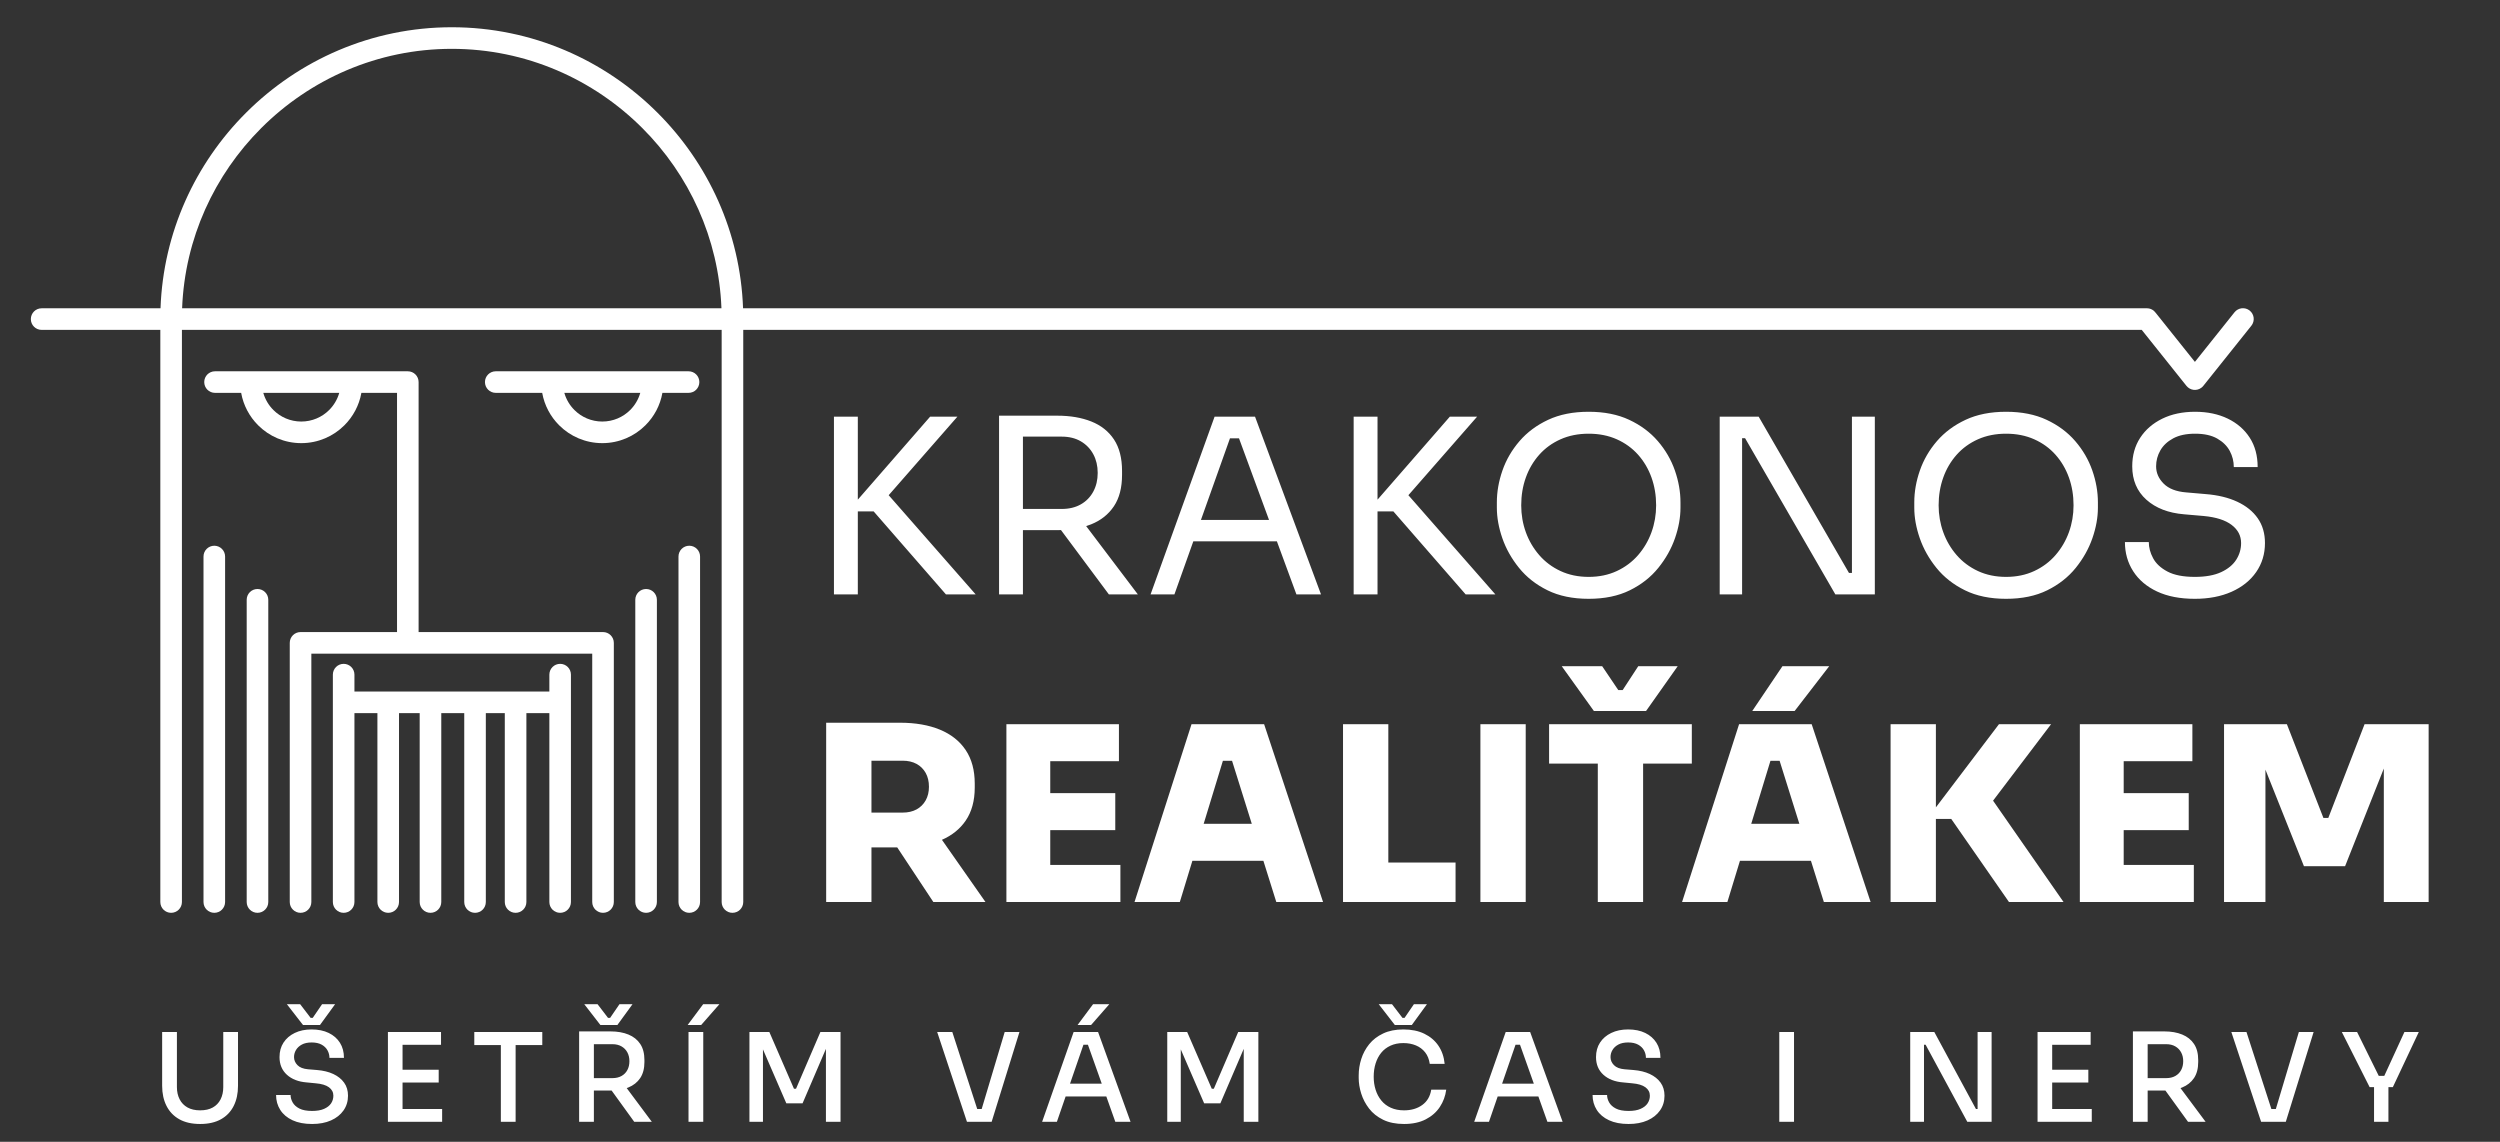
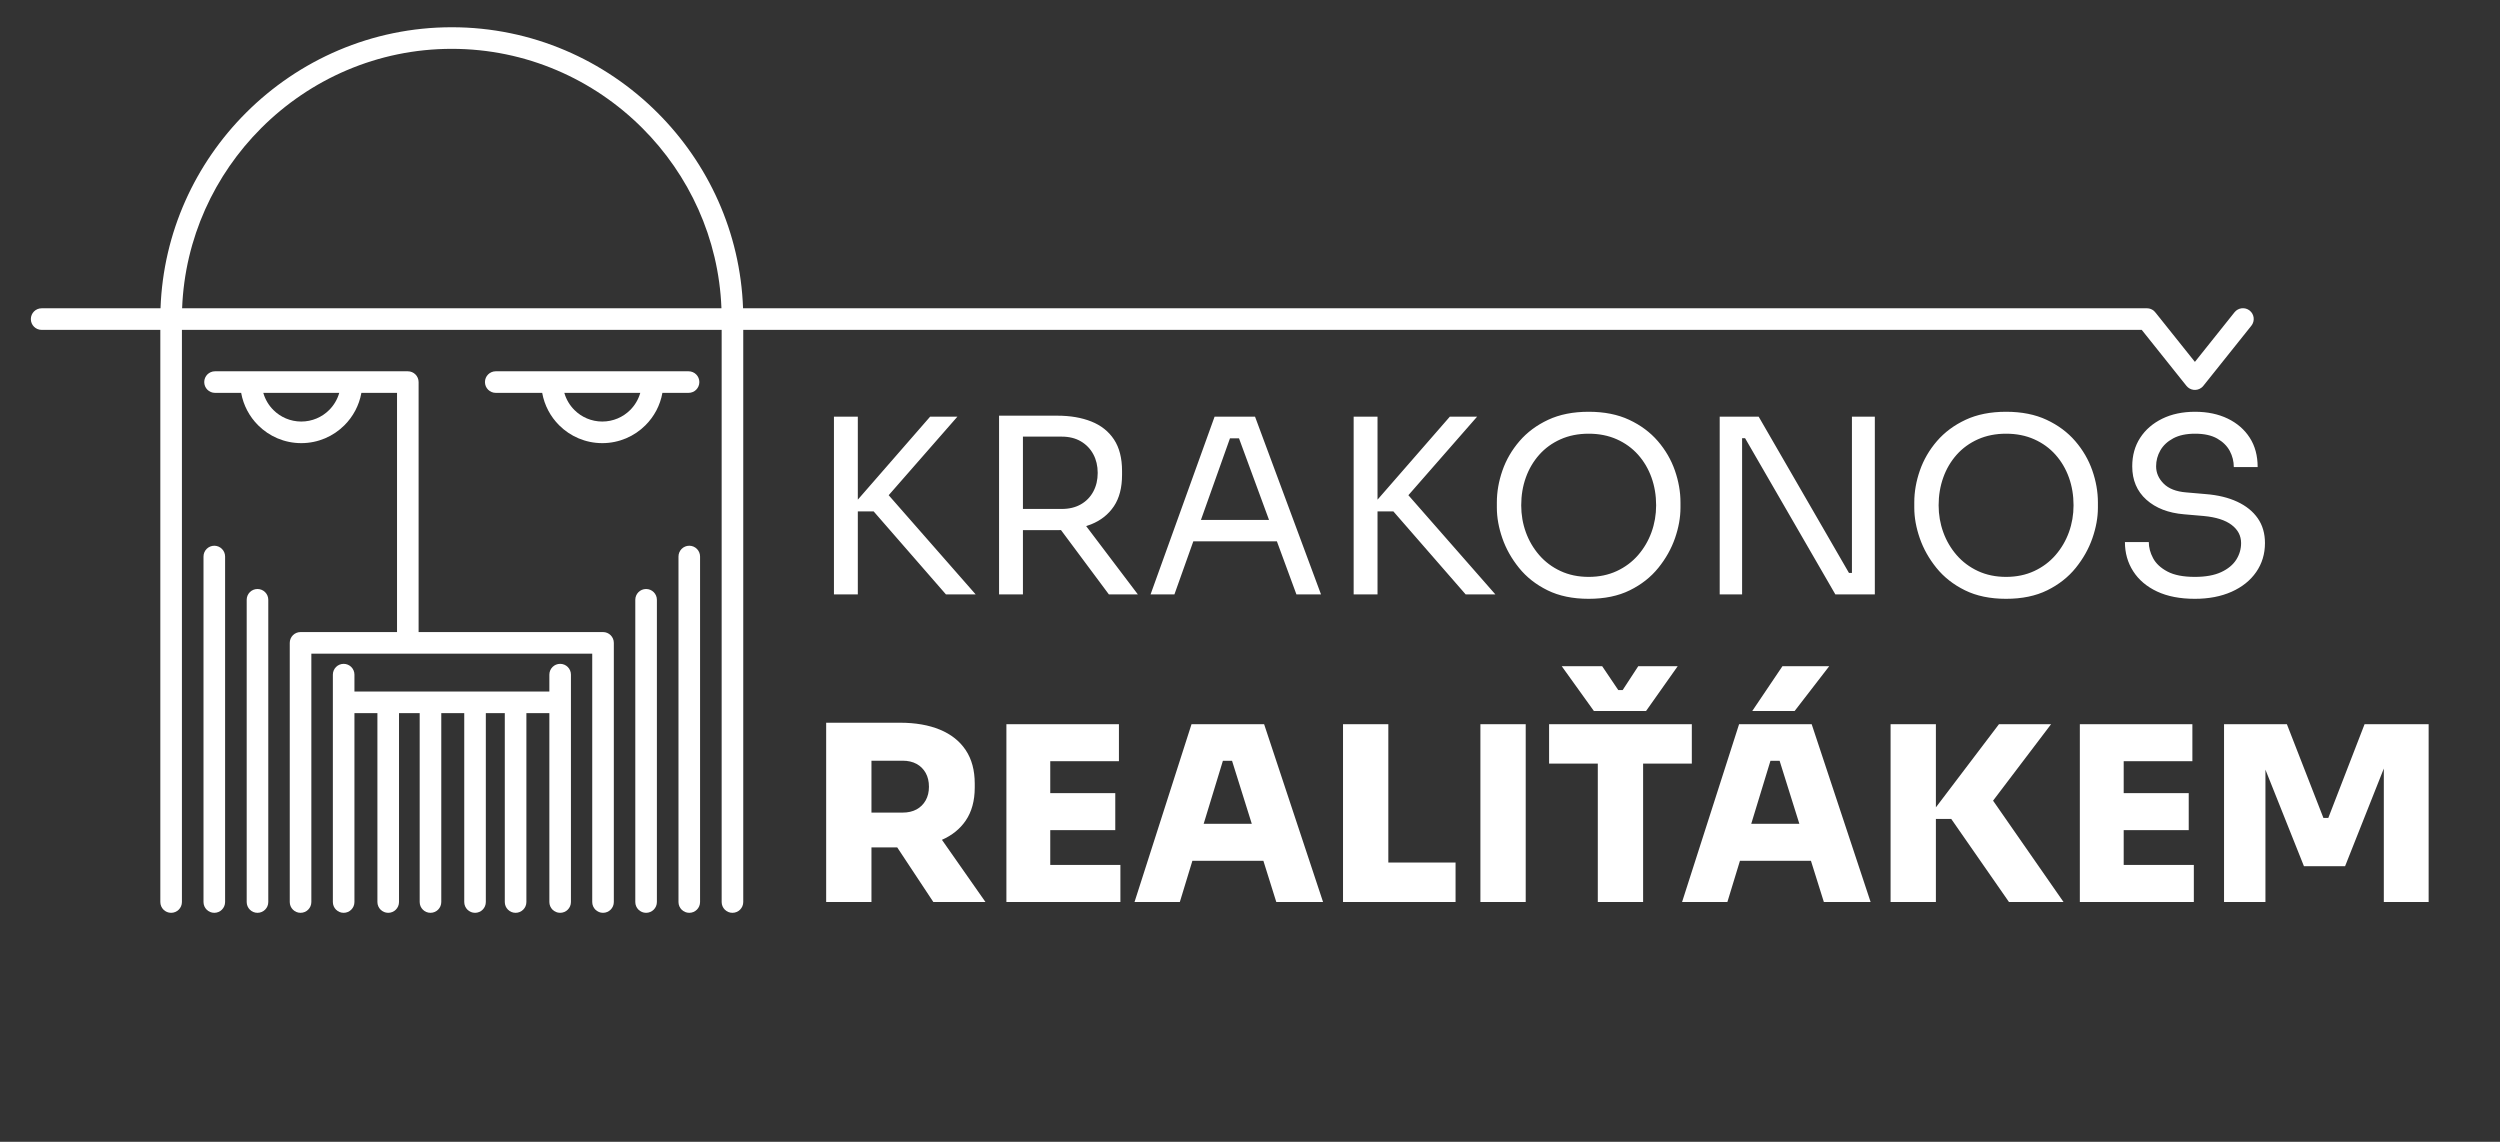
<svg xmlns="http://www.w3.org/2000/svg" width="100%" height="100%" viewBox="0 0 878 401" xml:space="preserve" style="fill-rule:evenodd;clip-rule:evenodd;stroke-linejoin:round;stroke-miterlimit:2;">
  <rect x="0" y="0" width="878" height="401" fill="#333333" stroke="none" />
  <g transform="matrix(5.556,0,0,5.556,-594,-1986.48)">
    <path d="M135.469,359.26C140.536,359.26 145.143,361.333 148.481,364.672C151.675,367.865 153.71,372.218 153.881,377.025L242.62,377.025C242.851,377.025 243.055,377.14 243.179,377.316L245.653,380.413L248.157,377.277C248.392,376.983 248.82,376.934 249.114,377.168C249.409,377.402 249.458,377.83 249.224,378.125L246.192,381.92C246.159,381.962 246.121,382.002 246.076,382.037C245.782,382.271 245.354,382.222 245.119,381.928L242.293,378.39L153.893,378.39L153.893,414.556C153.893,414.932 153.587,415.238 153.21,415.238C152.833,415.238 152.528,414.932 152.528,414.556L152.528,378.39L118.411,378.39L118.411,414.556C118.411,414.932 118.105,415.238 117.728,415.238C117.351,415.238 117.046,414.932 117.046,414.556L117.046,378.39L109.543,378.39C109.167,378.39 108.861,378.085 108.861,377.708C108.861,377.331 109.167,377.025 109.543,377.025L117.058,377.025C117.229,372.218 119.264,367.865 122.457,364.672C125.796,361.333 130.402,359.26 135.469,359.26ZM148.783,382.371C148.642,383.164 148.259,383.872 147.712,384.418C147.014,385.117 146.049,385.549 144.983,385.549C143.918,385.549 142.953,385.117 142.254,384.418C141.708,383.872 141.325,383.164 141.184,382.371L138.249,382.371C137.872,382.371 137.566,382.066 137.566,381.689C137.566,381.312 137.872,381.007 138.249,381.007L150.436,381.007C150.813,381.007 151.118,381.312 151.118,381.689C151.118,382.066 150.813,382.371 150.436,382.371L148.783,382.371ZM147.384,382.371L142.583,382.371C142.7,382.786 142.923,383.157 143.219,383.453C143.67,383.905 144.294,384.184 144.983,384.184C145.672,384.184 146.296,383.905 146.748,383.453C147.044,383.157 147.266,382.786 147.384,382.371ZM126.592,414.556C126.592,414.932 126.286,415.238 125.909,415.238C125.533,415.238 125.227,414.932 125.227,414.556L125.227,398.174C125.227,397.797 125.533,397.491 125.909,397.491L132.008,397.491L132.008,382.371L129.755,382.371C129.614,383.164 129.23,383.872 128.684,384.418C127.986,385.117 127.021,385.549 125.955,385.549C124.889,385.549 123.924,385.117 123.226,384.418C122.68,383.872 122.297,383.164 122.155,382.371L120.503,382.371C120.126,382.371 119.821,382.066 119.821,381.689C119.821,381.312 120.126,381.007 120.503,381.007L132.69,381.007C133.067,381.007 133.372,381.312 133.372,381.689L133.372,397.491L145.029,397.491C145.406,397.491 145.712,397.797 145.712,398.174L145.712,414.556C145.712,414.932 145.406,415.238 145.029,415.238C144.652,415.238 144.347,414.932 144.347,414.556L144.347,398.856L126.592,398.856L126.592,414.556ZM129.316,401.252L141.637,401.252L141.637,400.183C141.637,399.806 141.942,399.5 142.319,399.5C142.696,399.5 143.001,399.806 143.001,400.183L143.001,414.556C143.001,414.932 142.696,415.238 142.319,415.238C141.942,415.238 141.637,414.932 141.637,414.556L141.637,402.616L140.185,402.616L140.185,414.556C140.185,414.932 139.879,415.238 139.503,415.238C139.126,415.238 138.82,414.932 138.82,414.556L138.82,402.616L137.621,402.616L137.621,414.556C137.621,414.932 137.316,415.238 136.939,415.238C136.562,415.238 136.257,414.932 136.257,414.556L136.257,402.616L134.805,402.616L134.805,414.556C134.805,414.932 134.499,415.238 134.122,415.238C133.746,415.238 133.44,414.932 133.44,414.556L133.44,402.616L132.133,402.616L132.133,414.556C132.133,414.932 131.828,415.238 131.451,415.238C131.074,415.238 130.768,414.932 130.768,414.556L130.768,402.616L129.316,402.616L129.316,414.556C129.316,414.932 129.011,415.238 128.634,415.238C128.257,415.238 127.952,414.932 127.952,414.556L127.952,400.183C127.952,399.806 128.257,399.5 128.634,399.5C129.011,399.5 129.316,399.806 129.316,400.183L129.316,401.252ZM149.799,392.717C149.799,392.34 150.104,392.034 150.481,392.034C150.858,392.034 151.163,392.34 151.163,392.717L151.163,414.556C151.163,414.932 150.858,415.238 150.481,415.238C150.104,415.238 149.799,414.932 149.799,414.556L149.799,392.717ZM147.069,395.452C147.069,395.075 147.375,394.769 147.751,394.769C148.128,394.769 148.434,395.075 148.434,395.452L148.434,414.556C148.434,414.932 148.128,415.238 147.751,415.238C147.375,415.238 147.069,414.932 147.069,414.556L147.069,395.452ZM122.505,395.452C122.505,395.075 122.81,394.769 123.187,394.769C123.564,394.769 123.87,395.075 123.87,395.452L123.87,414.556C123.87,414.932 123.564,415.238 123.187,415.238C122.81,415.238 122.505,414.932 122.505,414.556L122.505,395.452ZM119.775,392.717C119.775,392.34 120.081,392.034 120.458,392.034C120.834,392.034 121.14,392.34 121.14,392.717L121.14,414.556C121.14,414.932 120.834,415.238 120.458,415.238C120.081,415.238 119.775,414.932 119.775,414.556L119.775,392.717ZM128.356,382.371L123.555,382.371C123.672,382.786 123.894,383.157 124.191,383.453C124.642,383.905 125.266,384.184 125.955,384.184C126.644,384.184 127.268,383.905 127.72,383.453C128.016,383.157 128.238,382.786 128.356,382.371ZM135.469,360.625C130.779,360.625 126.514,362.544 123.422,365.637C120.475,368.583 118.593,372.595 118.423,377.025L152.515,377.025C152.345,372.595 150.463,368.583 147.516,365.637C144.424,362.544 140.16,360.625 135.469,360.625" style="fill:white;fill-rule:nonzero;" />
  </g>
  <g transform="matrix(5.556,0,0,5.556,-594,-1961.71)">
    <path d="M171.572,385.251L174.02,385.251C174.492,385.251 174.897,385.153 175.236,384.958C175.575,384.763 175.837,384.494 176.021,384.15C176.206,383.806 176.298,383.414 176.298,382.972C176.298,382.531 176.206,382.138 176.021,381.795C175.837,381.451 175.575,381.179 175.236,380.979C174.897,380.779 174.492,380.679 174.02,380.679L171.572,380.679L171.572,385.251ZM166.707,390.654L162.135,385.405L161.135,385.405L161.135,390.654L159.626,390.654L159.626,379.416L161.135,379.416L161.135,384.663L165.707,379.416L167.431,379.416L163.086,384.382L168.586,390.654L166.707,390.654ZM173.743,379.355C174.564,379.355 175.282,379.478 175.898,379.724C176.514,379.97 176.991,380.35 177.33,380.863C177.668,381.377 177.837,382.038 177.837,382.849L177.837,383.095C177.837,383.906 177.666,384.568 177.322,385.081C176.978,385.594 176.501,385.974 175.89,386.22C175.786,386.262 175.679,386.301 175.569,386.335L178.838,390.654L177.006,390.654L173.978,386.586C173.9,386.589 173.822,386.59 173.743,386.59L171.572,386.59L171.572,390.654L170.063,390.654L170.063,379.355L173.743,379.355ZM179.639,390.654L183.687,379.416L186.243,379.416L190.414,390.654L188.86,390.654L187.625,387.298L182.342,387.298L181.147,390.654L179.639,390.654ZM187.127,385.943L185.23,380.787L184.659,380.787L182.824,385.943L187.127,385.943ZM192.477,390.654L192.477,379.416L193.986,379.416L193.986,384.663L198.558,379.416L200.282,379.416L195.937,384.382L201.437,390.654L199.559,390.654L194.987,385.405L193.986,385.405L193.986,390.654L192.477,390.654ZM207.333,390.931C206.327,390.931 205.46,390.752 204.731,390.392C204.002,390.033 203.402,389.561 202.93,388.976C202.458,388.391 202.106,387.765 201.875,387.098C201.644,386.431 201.529,385.789 201.529,385.174L201.529,384.835C201.529,384.168 201.647,383.496 201.883,382.818C202.119,382.141 202.479,381.523 202.961,380.963C203.443,380.404 204.046,379.955 204.769,379.617C205.493,379.278 206.348,379.108 207.333,379.108C208.318,379.108 209.172,379.278 209.896,379.617C210.619,379.955 211.222,380.404 211.705,380.963C212.187,381.523 212.546,382.141 212.782,382.818C213.018,383.496 213.136,384.168 213.136,384.835L213.136,385.174C213.136,385.789 213.021,386.431 212.79,387.098C212.559,387.765 212.207,388.391 211.735,388.976C211.263,389.561 210.663,390.033 209.934,390.392C209.206,390.752 208.339,390.931 207.333,390.931ZM207.333,389.545C207.99,389.545 208.582,389.422 209.111,389.176C209.639,388.93 210.088,388.594 210.458,388.168C210.827,387.742 211.109,387.26 211.304,386.721C211.499,386.182 211.597,385.615 211.597,385.02C211.597,384.394 211.499,383.809 211.304,383.265C211.109,382.721 210.827,382.241 210.458,381.825C210.088,381.41 209.639,381.084 209.111,380.848C208.582,380.612 207.99,380.494 207.333,380.494C206.676,380.494 206.083,380.612 205.555,380.848C205.026,381.084 204.577,381.41 204.208,381.825C203.838,382.241 203.556,382.721 203.361,383.265C203.166,383.809 203.069,384.394 203.069,385.02C203.069,385.615 203.166,386.182 203.361,386.721C203.556,387.26 203.838,387.742 204.208,388.168C204.577,388.594 205.026,388.93 205.555,389.176C206.083,389.422 206.676,389.545 207.333,389.545ZM215.615,390.654L215.615,379.416L218.078,379.416L223.787,389.296L223.974,389.296L223.974,379.416L225.421,379.416L225.421,390.654L222.927,390.654L217.219,380.777L217.031,380.777L217.031,390.654L215.615,390.654ZM233.718,390.931C232.712,390.931 231.845,390.752 231.117,390.392C230.388,390.033 229.787,389.561 229.315,388.976C228.843,388.391 228.492,387.765 228.261,387.098C228.03,386.431 227.915,385.789 227.915,385.174L227.915,384.835C227.915,384.168 228.033,383.496 228.269,382.818C228.505,382.141 228.864,381.523 229.346,380.963C229.829,380.404 230.432,379.955 231.155,379.617C231.879,379.278 232.733,379.108 233.718,379.108C234.703,379.108 235.558,379.278 236.281,379.617C237.005,379.955 237.608,380.404 238.09,380.963C238.572,381.523 238.932,382.141 239.168,382.818C239.404,383.496 239.522,384.168 239.522,384.835L239.522,385.174C239.522,385.789 239.406,386.431 239.175,387.098C238.944,387.765 238.593,388.391 238.121,388.976C237.649,389.561 237.048,390.033 236.32,390.392C235.591,390.752 234.724,390.931 233.718,390.931ZM233.718,389.545C234.375,389.545 234.968,389.422 235.496,389.176C236.025,388.93 236.474,388.594 236.843,388.168C237.212,387.742 237.495,387.26 237.69,386.721C237.885,386.182 237.982,385.615 237.982,385.02C237.982,384.394 237.885,383.809 237.69,383.265C237.495,382.721 237.212,382.241 236.843,381.825C236.474,381.41 236.025,381.084 235.496,380.848C234.968,380.612 234.375,380.494 233.718,380.494C233.061,380.494 232.469,380.612 231.94,380.848C231.412,381.084 230.963,381.41 230.593,381.825C230.224,382.241 229.941,382.721 229.747,383.265C229.552,383.809 229.454,384.394 229.454,385.02C229.454,385.615 229.552,386.182 229.747,386.721C229.941,387.26 230.224,387.742 230.593,388.168C230.963,388.594 231.412,388.93 231.94,389.176C232.469,389.422 233.061,389.545 233.718,389.545ZM245.649,390.931C244.715,390.931 243.919,390.777 243.262,390.469C242.606,390.161 242.103,389.735 241.754,389.191C241.405,388.648 241.23,388.032 241.23,387.344L242.739,387.344C242.739,387.683 242.829,388.022 243.009,388.36C243.188,388.699 243.491,388.981 243.917,389.207C244.343,389.433 244.92,389.545 245.649,389.545C246.326,389.545 246.88,389.445 247.311,389.245C247.742,389.045 248.06,388.783 248.266,388.46C248.471,388.137 248.573,387.785 248.573,387.406C248.573,386.944 248.373,386.562 247.973,386.259C247.573,385.956 246.988,385.769 246.218,385.697L244.971,385.589C243.976,385.507 243.18,385.199 242.585,384.666C241.99,384.132 241.692,383.429 241.692,382.557C241.692,381.869 241.859,381.269 242.193,380.755C242.526,380.242 242.991,379.84 243.586,379.547C244.181,379.255 244.874,379.108 245.664,379.108C246.444,379.108 247.131,379.252 247.727,379.539C248.322,379.827 248.786,380.23 249.12,380.748C249.453,381.266 249.62,381.885 249.62,382.603L248.112,382.603C248.112,382.244 248.027,381.905 247.858,381.587C247.688,381.269 247.424,381.007 247.065,380.802C246.706,380.596 246.239,380.494 245.664,380.494C245.11,380.494 244.651,380.591 244.286,380.786C243.922,380.981 243.65,381.235 243.47,381.548C243.291,381.861 243.201,382.197 243.201,382.557C243.201,382.967 243.36,383.331 243.678,383.65C243.996,383.968 244.468,384.153 245.094,384.204L246.341,384.312C247.111,384.373 247.775,384.535 248.335,384.797C248.894,385.058 249.325,385.407 249.628,385.843C249.931,386.279 250.082,386.8 250.082,387.406C250.082,388.093 249.897,388.704 249.528,389.238C249.159,389.771 248.64,390.187 247.973,390.485C247.306,390.782 246.531,390.931 245.649,390.931" style="fill:white;fill-rule:nonzero;" />
  </g>
  <g transform="matrix(5.556,0,0,5.556,-594,-1765.87)">
    <path d="M161.997,369.196L163.968,369.196C164.307,369.196 164.599,369.129 164.846,368.996C165.092,368.862 165.284,368.672 165.423,368.426C165.562,368.18 165.631,367.892 165.631,367.564C165.631,367.225 165.562,366.933 165.423,366.686C165.284,366.44 165.092,366.25 164.846,366.117C164.599,365.983 164.307,365.916 163.968,365.916L161.997,365.916L161.997,369.196ZM182.997,369.904L186.038,369.904L184.791,365.924L184.211,365.924L182.997,369.904ZM186.771,372.244L182.283,372.244L181.49,374.847L178.626,374.847L182.229,363.607L186.817,363.607L190.543,374.847L187.587,374.847L186.771,372.244ZM247.495,374.847L247.495,363.607L251.467,363.607L253.777,369.535L254.085,369.535L256.379,363.607L260.428,363.607L260.428,374.847L257.595,374.847L257.595,366.411L255.147,372.583L252.545,372.583L250.112,366.482L250.112,374.847L247.495,374.847ZM245.494,363.607L245.494,365.947L241.152,365.947L241.152,367.964L245.263,367.964L245.263,370.304L241.152,370.304L241.152,372.506L245.586,372.506L245.586,374.847L238.38,374.847L238.38,363.607L245.494,363.607ZM226.417,374.847L226.417,363.607L229.281,363.607L229.281,368.865L233.269,363.607L236.563,363.607L232.895,368.442L232.895,368.442L237.349,374.847L233.9,374.847L230.251,369.596L229.281,369.596L229.281,374.847L226.417,374.847ZM217.609,369.904L220.65,369.904L219.403,365.924L218.823,365.924L217.609,369.904ZM221.383,372.244L216.895,372.244L216.101,374.847L213.237,374.847L216.841,363.607L221.429,363.607L225.154,374.847L222.199,374.847L221.383,372.244ZM217.672,362.776L219.581,359.943L222.537,359.943L220.351,362.776L217.672,362.776ZM207.664,362.776L205.631,359.943L208.187,359.943L209.204,361.451L209.481,361.451L210.466,359.943L212.96,359.943L210.959,362.776L207.664,362.776ZM207.91,374.847L207.91,366.101L204.831,366.101L204.831,363.607L213.853,363.607L213.853,366.101L210.774,366.101L210.774,374.847L207.91,374.847ZM194.669,372.352L198.919,372.352L198.919,374.847L191.805,374.847L191.805,363.607L194.669,363.607L194.669,372.352ZM200.489,374.847L200.489,363.607L203.353,363.607L203.353,374.847L200.489,374.847ZM170.527,374.847L170.527,363.607L177.64,363.607L177.64,365.947L173.299,365.947L173.299,367.964L177.409,367.964L177.409,370.304L173.299,370.304L173.299,372.506L177.733,372.506L177.733,374.847L170.527,374.847ZM163.799,363.515C164.774,363.515 165.616,363.661 166.324,363.953C167.032,364.246 167.576,364.677 167.956,365.247C168.336,365.816 168.526,366.522 168.526,367.364L168.526,367.61C168.526,368.452 168.333,369.152 167.948,369.712C167.589,370.234 167.09,370.636 166.452,370.917L169.203,374.847L165.908,374.847L163.627,371.398L161.997,371.398L161.997,374.847L159.134,374.847L159.134,363.515L163.799,363.515" style="fill:white;fill-rule:nonzero;" />
  </g>
  <g transform="matrix(5.556,0,0,5.556,-594,-1569.17)">
-     <path d="M119.563,353.476C119.039,353.476 118.6,353.376 118.245,353.177C117.89,352.978 117.621,352.696 117.437,352.334C117.253,351.971 117.161,351.549 117.161,351.067L117.161,347.663L118.094,347.663L118.094,351.145C118.094,351.435 118.151,351.691 118.265,351.914C118.379,352.137 118.545,352.309 118.762,352.431C118.98,352.553 119.247,352.614 119.563,352.614C119.879,352.614 120.144,352.554 120.359,352.435C120.574,352.316 120.739,352.145 120.853,351.922C120.967,351.699 121.024,351.44 121.024,351.145L121.024,347.663L121.956,347.663L121.956,351.067C121.956,351.549 121.866,351.971 121.684,352.334C121.503,352.696 121.235,352.978 120.88,353.177C120.525,353.376 120.086,353.476 119.563,353.476ZM219.381,347.663L220.313,347.663L220.313,353.336L219.381,353.336L219.381,347.663ZM242.667,350.577L243.841,350.577C244.064,350.577 244.255,350.532 244.416,350.441C244.577,350.351 244.7,350.225 244.785,350.064C244.871,349.904 244.914,349.717 244.914,349.505C244.914,349.298 244.871,349.114 244.785,348.953C244.7,348.793 244.577,348.666 244.416,348.572C244.255,348.479 244.064,348.432 243.841,348.432L242.667,348.432L242.667,350.577ZM243.717,347.624C244.152,347.624 244.53,347.69 244.851,347.822C245.173,347.954 245.421,348.152 245.597,348.417C245.774,348.681 245.862,349.02 245.862,349.435L245.862,349.559C245.862,349.974 245.772,350.313 245.594,350.577C245.415,350.842 245.166,351.038 244.848,351.168C244.813,351.182 244.778,351.195 244.743,351.208L246.328,353.336L245.217,353.336L243.789,351.362C243.765,351.362 243.741,351.362 243.717,351.362L242.667,351.362L242.667,353.336L241.735,353.336L241.735,347.624L243.717,347.624ZM249.838,353.336L247.957,347.663L248.913,347.663L250.488,352.53L250.769,352.53L252.224,347.663L253.157,347.663L251.4,353.336L249.838,353.336ZM201.861,350.927L203.866,350.927L202.992,348.467L202.709,348.467L201.861,350.927ZM204.153,351.735L201.582,351.735L201.031,353.336L200.098,353.336L202.088,347.663L203.634,347.663L205.686,353.336L204.723,353.336L204.153,351.735ZM180.695,353.336L180.695,347.663L181.954,347.663L183.508,351.246L183.64,351.246L185.179,347.663L186.454,347.663L186.454,353.336L185.529,353.336L185.529,348.727L184.052,352.171L183.027,352.171L181.55,348.761L181.55,353.336L180.695,353.336ZM239.064,347.663L239.064,348.471L236.632,348.471L236.632,350.049L238.917,350.049L238.917,350.857L236.632,350.857L236.632,352.528L239.134,352.528L239.134,353.336L235.707,353.336L235.707,347.663L239.064,347.663ZM256.697,351.145L254.941,347.663L255.905,347.663L257.274,350.433L257.625,350.433L258.897,347.663L259.806,347.663L258.166,351.145L257.886,351.145L257.886,353.336L256.977,353.336L256.977,351.145L256.697,351.145ZM227.658,353.336L227.658,347.663L229.182,347.663L231.814,352.531L231.917,352.531L231.917,347.663L232.803,347.663L232.803,353.336L231.265,353.336L228.632,348.467L228.529,348.467L228.529,353.336L227.658,353.336ZM209.857,353.476C209.369,353.476 208.957,353.397 208.617,353.239C208.278,353.081 208.02,352.864 207.844,352.586C207.668,352.309 207.579,351.995 207.579,351.642L208.496,351.642C208.496,351.803 208.541,351.961 208.629,352.116C208.717,352.272 208.859,352.4 209.056,352.501C209.253,352.602 209.52,352.652 209.857,352.652C210.162,352.652 210.415,352.609 210.614,352.52C210.814,352.432 210.961,352.316 211.057,352.171C211.153,352.025 211.201,351.865 211.201,351.689C211.201,351.471 211.108,351.294 210.921,351.156C210.735,351.019 210.455,350.935 210.082,350.904L209.515,350.849C208.991,350.808 208.574,350.646 208.263,350.364C207.952,350.081 207.797,349.71 207.797,349.248C207.797,348.896 207.881,348.59 208.05,348.331C208.218,348.072 208.455,347.869 208.761,347.721C209.067,347.573 209.421,347.5 209.826,347.5C210.24,347.5 210.6,347.573 210.906,347.721C211.211,347.869 211.448,348.076 211.617,348.343C211.785,348.61 211.87,348.927 211.87,349.295L210.952,349.295C210.952,349.129 210.912,348.973 210.832,348.825C210.752,348.677 210.629,348.557 210.463,348.463C210.297,348.37 210.085,348.323 209.826,348.323C209.577,348.323 209.371,348.368 209.208,348.456C209.044,348.544 208.921,348.658 208.839,348.798C208.755,348.937 208.714,349.088 208.714,349.248C208.714,349.44 208.787,349.61 208.932,349.757C209.077,349.905 209.3,349.992 209.6,350.018L210.16,350.064C210.559,350.096 210.904,350.18 211.197,350.317C211.49,350.454 211.718,350.637 211.881,350.865C212.044,351.093 212.126,351.368 212.126,351.689C212.126,352.041 212.032,352.352 211.842,352.621C211.653,352.891 211.389,353.101 211.05,353.251C210.71,353.401 210.313,353.476 209.857,353.476ZM195.664,353.476C195.145,353.476 194.704,353.387 194.339,353.208C193.973,353.029 193.678,352.794 193.452,352.501C193.227,352.208 193.061,351.892 192.955,351.553C192.849,351.213 192.796,350.886 192.796,350.57L192.796,350.399C192.796,350.051 192.85,349.707 192.959,349.365C193.068,349.023 193.235,348.712 193.46,348.432C193.686,348.152 193.978,347.927 194.339,347.756C194.699,347.585 195.125,347.5 195.617,347.5C196.13,347.5 196.573,347.59 196.946,347.772C197.319,347.953 197.616,348.205 197.836,348.529C198.056,348.853 198.187,349.235 198.229,349.676L197.288,349.676C197.247,349.386 197.149,349.143 196.997,348.949C196.843,348.755 196.649,348.608 196.413,348.51C196.178,348.412 195.912,348.362 195.617,348.362C195.311,348.362 195.041,348.417 194.805,348.526C194.569,348.634 194.373,348.785 194.218,348.976C194.063,349.168 193.945,349.392 193.865,349.649C193.784,349.905 193.744,350.186 193.744,350.492C193.744,350.782 193.784,351.055 193.865,351.312C193.945,351.568 194.065,351.795 194.226,351.992C194.386,352.189 194.587,352.342 194.828,352.45C195.069,352.559 195.348,352.614 195.664,352.614C196.119,352.614 196.503,352.501 196.814,352.275C197.125,352.05 197.314,351.728 197.381,351.308L198.329,351.308C198.277,351.707 198.143,352.071 197.925,352.4C197.708,352.729 197.409,352.991 197.031,353.185C196.653,353.379 196.197,353.476 195.664,353.476ZM195.081,347.22L194.063,345.906L194.902,345.906L195.563,346.769L195.695,346.769L196.285,345.906L197.109,345.906L196.153,347.22L195.081,347.22ZM174.549,350.927L176.554,350.927L175.68,348.467L175.397,348.467L174.549,350.927ZM176.842,351.735L174.271,351.735L173.719,353.336L172.786,353.336L174.776,347.663L176.322,347.663L178.374,353.336L177.411,353.336L176.842,351.735ZM175.025,347.22L176.004,345.906L177.03,345.906L175.88,347.22L175.025,347.22ZM168.033,353.336L166.152,347.663L167.108,347.663L168.683,352.53L168.964,352.53L170.419,347.663L171.352,347.663L169.595,353.336L168.033,353.336ZM154.284,353.336L154.284,347.663L155.543,347.663L157.098,351.246L157.23,351.246L158.769,347.663L160.043,347.663L160.043,353.336L159.119,353.336L159.119,348.727L157.642,352.171L156.616,352.171L155.139,348.761L155.139,353.336L154.284,353.336ZM150.433,353.336L150.433,347.663L151.365,347.663L151.365,353.336L150.433,353.336ZM150.378,347.22L151.358,345.906L152.384,345.906L151.233,347.22L150.378,347.22ZM144.451,350.577L145.625,350.577C145.848,350.577 146.039,350.532 146.2,350.441C146.361,350.351 146.484,350.225 146.569,350.064C146.655,349.904 146.697,349.717 146.697,349.505C146.697,349.298 146.655,349.114 146.569,348.953C146.484,348.792 146.361,348.666 146.2,348.572C146.039,348.479 145.848,348.432 145.625,348.432L144.451,348.432L144.451,350.577ZM145.501,347.624C145.936,347.624 146.314,347.69 146.635,347.822C146.957,347.954 147.205,348.152 147.381,348.417C147.558,348.681 147.646,349.02 147.646,349.435L147.646,349.559C147.646,349.974 147.556,350.313 147.378,350.577C147.199,350.842 146.95,351.038 146.631,351.168C146.597,351.182 146.562,351.195 146.527,351.208L148.112,353.336L147,353.336L145.573,351.362C145.549,351.362 145.525,351.362 145.501,351.362L144.451,351.362L144.451,353.336L143.519,353.336L143.519,347.624L145.501,347.624ZM144.863,347.22L143.845,345.906L144.685,345.906L145.345,346.769L145.477,346.769L146.068,345.906L146.892,345.906L145.936,347.22L144.863,347.22ZM138.571,353.336L138.571,348.487L136.892,348.487L136.892,347.663L141.19,347.663L141.19,348.487L139.504,348.487L139.504,353.336L138.571,353.336ZM134.789,347.663L134.789,348.471L132.357,348.471L132.357,350.049L134.642,350.049L134.642,350.857L132.357,350.857L132.357,352.528L134.859,352.528L134.859,353.336L131.432,353.336L131.432,347.663L134.789,347.663ZM126.64,353.476C126.153,353.476 125.74,353.397 125.4,353.239C125.061,353.081 124.803,352.864 124.627,352.586C124.451,352.309 124.362,351.995 124.362,351.642L125.28,351.642C125.28,351.803 125.324,351.961 125.412,352.116C125.5,352.272 125.642,352.4 125.839,352.501C126.036,352.602 126.303,352.652 126.64,352.652C126.945,352.652 127.198,352.609 127.398,352.52C127.597,352.432 127.745,352.316 127.841,352.171C127.936,352.025 127.984,351.865 127.984,351.689C127.984,351.471 127.891,351.294 127.705,351.156C127.518,351.019 127.238,350.935 126.865,350.904L126.298,350.849C125.774,350.808 125.357,350.646 125.046,350.364C124.736,350.081 124.58,349.71 124.58,349.248C124.58,348.896 124.664,348.59 124.833,348.331C125.001,348.072 125.238,347.869 125.544,347.721C125.85,347.573 126.205,347.5 126.609,347.5C127.023,347.5 127.383,347.573 127.689,347.721C127.995,347.869 128.232,348.076 128.4,348.343C128.569,348.61 128.653,348.927 128.653,349.295L127.736,349.295C127.736,349.129 127.695,348.973 127.615,348.825C127.535,348.677 127.412,348.557 127.246,348.463C127.08,348.37 126.868,348.323 126.609,348.323C126.36,348.323 126.154,348.368 125.991,348.456C125.828,348.544 125.705,348.658 125.622,348.798C125.539,348.937 125.497,349.088 125.497,349.248C125.497,349.44 125.57,349.61 125.715,349.757C125.86,349.905 126.083,349.992 126.383,350.018L126.943,350.064C127.342,350.096 127.688,350.18 127.981,350.317C128.273,350.454 128.501,350.637 128.664,350.865C128.828,351.093 128.909,351.368 128.909,351.689C128.909,352.041 128.814,352.352 128.625,352.621C128.436,352.891 128.172,353.101 127.833,353.251C127.493,353.401 127.096,353.476 126.64,353.476ZM126.065,347.22L125.046,345.906L125.886,345.906L126.547,346.769L126.679,346.769L127.269,345.906L128.093,345.906L127.137,347.22L126.065,347.22Z" style="fill:white;fill-rule:nonzero;" />
-   </g>
+     </g>
</svg>